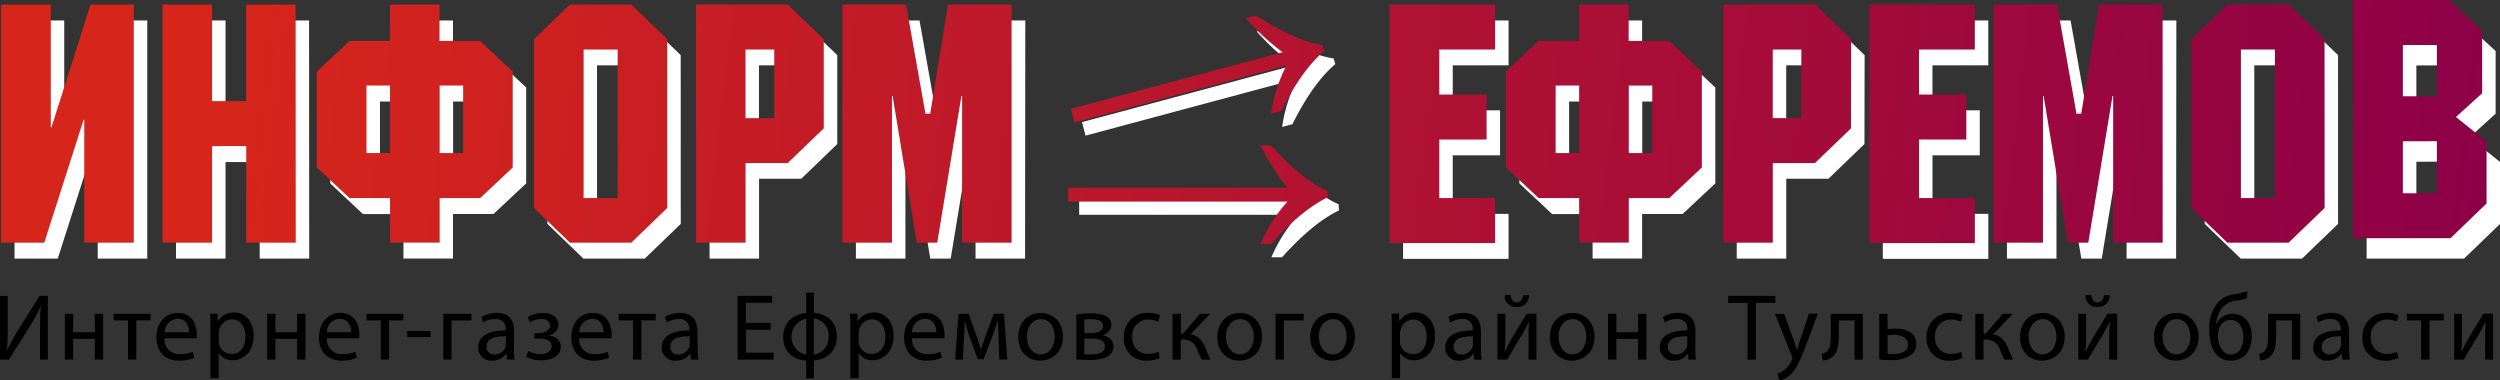
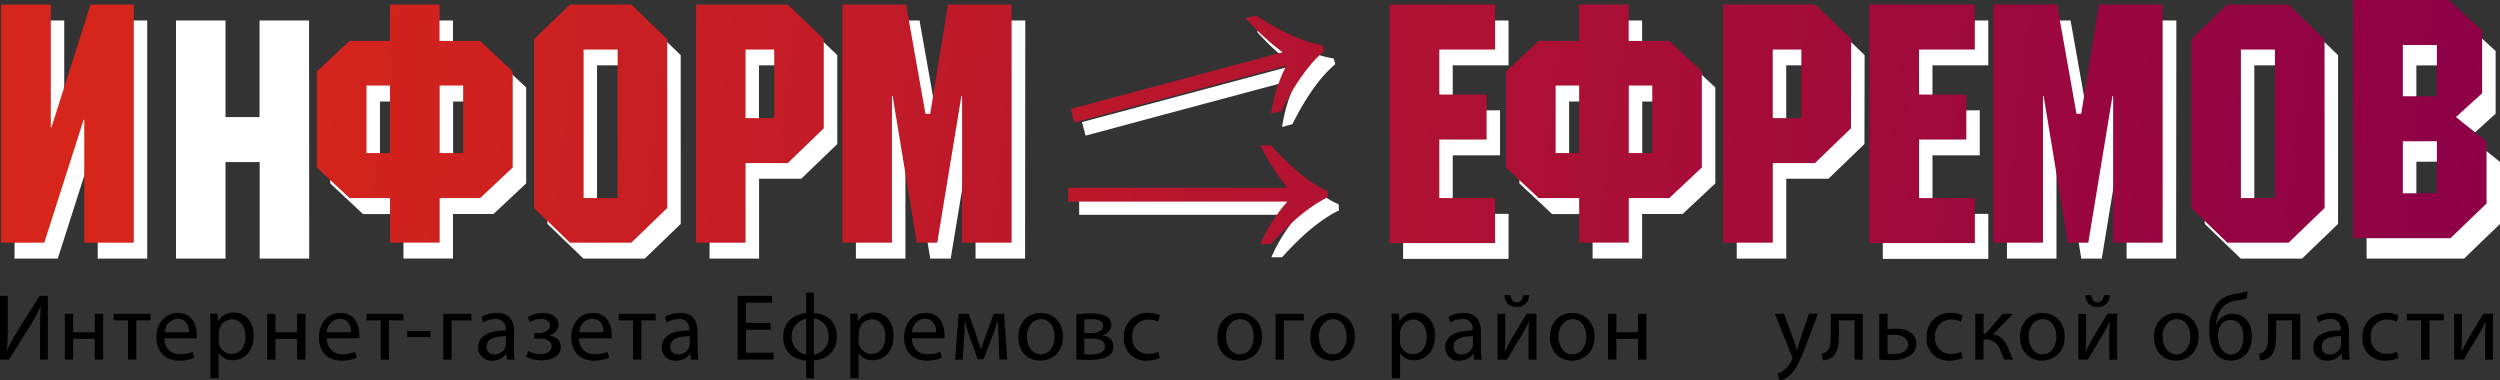
<svg xmlns="http://www.w3.org/2000/svg" xmlns:xlink="http://www.w3.org/1999/xlink" viewBox="0 0 555.38 84.5">
  <rect x="0" y="0" width="555.38" height="84.5" fill="#333333" stroke="none" />
  <defs>
    <style>.cls-1{fill:#fff;}.cls-2{fill:url(#Безымянный_градиент_22);}.cls-3{fill:url(#Безымянный_градиент_22-2);}.cls-4{fill:url(#Безымянный_градиент_22-3);}.cls-5{fill:url(#Безымянный_градиент_22-4);}.cls-6{fill:url(#Безымянный_градиент_22-5);}.cls-7{fill:url(#Безымянный_градиент_22-6);}.cls-8{fill:url(#Безымянный_градиент_22-7);}.cls-9{fill:url(#Безымянный_градиент_22-8);}.cls-10{fill:url(#Безымянный_градиент_22-9);}.cls-11{fill:url(#Безымянный_градиент_22-10);}.cls-12{fill:url(#Безымянный_градиент_22-11);}.cls-13{fill:url(#Безымянный_градиент_22-12);}.cls-14{fill:url(#Безымянный_градиент_22-13);}.cls-15{fill:url(#Безымянный_градиент_22-14);}</style>
    <linearGradient id="Безымянный_градиент_22" x1="546.9" y1="90.63" x2="52.9" y2="31.96" gradientUnits="userSpaceOnUse">
      <stop offset="0" stop-color="#8d0047" />
      <stop offset="1" stop-color="#d6251b" />
    </linearGradient>
    <linearGradient id="Безымянный_градиент_22-2" x1="547.4" y1="86.42" x2="53.4" y2="27.76" xlink:href="#Безымянный_градиент_22" />
    <linearGradient id="Безымянный_градиент_22-3" x1="547.98" y1="81.59" x2="53.98" y2="22.92" xlink:href="#Безымянный_градиент_22" />
    <linearGradient id="Безымянный_градиент_22-4" x1="548.55" y1="76.76" x2="54.55" y2="18.09" xlink:href="#Безымянный_градиент_22" />
    <linearGradient id="Безымянный_градиент_22-5" x1="548.99" y1="73.08" x2="54.99" y2="14.42" xlink:href="#Безымянный_градиент_22" />
    <linearGradient id="Безымянный_градиент_22-6" x1="549.56" y1="68.27" x2="55.56" y2="9.6" xlink:href="#Безымянный_градиент_22" />
    <linearGradient id="Безымянный_градиент_22-7" x1="502.1" y1="55.28" x2="93.42" y2="6.74" xlink:href="#Безымянный_градиент_22" />
    <linearGradient id="Безымянный_градиент_22-8" x1="551.15" y1="54.86" x2="57.15" y2="-3.81" xlink:href="#Безымянный_градиент_22" />
    <linearGradient id="Безымянный_градиент_22-9" x1="551.65" y1="50.65" x2="57.65" y2="-8.01" xlink:href="#Безымянный_градиент_22" />
    <linearGradient id="Безымянный_градиент_22-10" x1="552.16" y1="46.36" x2="58.16" y2="-12.31" xlink:href="#Безымянный_градиент_22" />
    <linearGradient id="Безымянный_градиент_22-11" x1="552.63" y1="42.38" x2="58.63" y2="-16.29" xlink:href="#Безымянный_градиент_22" />
    <linearGradient id="Безымянный_градиент_22-12" x1="553.12" y1="38.32" x2="59.12" y2="-20.34" xlink:href="#Безымянный_градиент_22" />
    <linearGradient id="Безымянный_градиент_22-13" x1="553.67" y1="33.64" x2="59.67" y2="-25.03" xlink:href="#Безымянный_градиент_22" />
    <linearGradient id="Безымянный_градиент_22-14" x1="554.11" y1="28.92" x2="60.11" y2="-29.75" xlink:href="#Безымянный_градиент_22" />
  </defs>
  <title>Ресурс 6</title>
  <g id="Слой_2" data-name="Слой 2">
    <g id="Слой_1-2" data-name="Слой 1">
      <path d="M1.72,65.73v6c0,2.23,0,4.09-.17,6l.06,0A49.86,49.86,0,0,1,4.22,73L8.8,65.73h1.83V79.88H8.9v-6c0-2.29,0-4,.17-5.75l-.06,0a41.07,41.07,0,0,1-2.62,4.75L2,79.88H0V65.73Z" />
      <path d="M16.25,69.72v4.09h4.81V69.72h1.85V79.88H21.06v-4.6H16.25v4.6H14.41V69.72Z" />
      <path d="M33.45,69.72v1.45H30.28v8.71H28.43V71.17H25.26V69.72Z" />
      <path d="M36.54,75.14A3.25,3.25,0,0,0,40,78.67a6.61,6.61,0,0,0,2.81-.52l.34,1.32a8.28,8.28,0,0,1-3.4.65c-3.13,0-5-2.08-5-5.14s1.81-5.46,4.77-5.46c3.34,0,4.2,2.9,4.2,4.77a4.5,4.5,0,0,1-.06.86ZM42,73.82c0-1.15-.48-3-2.56-3a3,3,0,0,0-2.83,3Z" />
      <path d="M46.75,73c0-1.3,0-2.35-.08-3.32H48.3l.1,1.74h0a4,4,0,0,1,3.61-2c2.48,0,4.33,2.08,4.33,5.14,0,3.65-2.25,5.46-4.64,5.46a3.56,3.56,0,0,1-3.13-1.6h0V84H46.75Zm1.83,2.71a2.85,2.85,0,0,0,2.86,2.92c2,0,3.09-1.6,3.09-3.93,0-2-1.07-3.76-3-3.76a2.91,2.91,0,0,0-2.79,2.27,3,3,0,0,0-.13.73Z" />
      <path d="M61.19,69.72v4.09H66V69.72h1.85V79.88H66v-4.6H61.19v4.6H59.35V69.72Z" />
      <path d="M72.62,75.14a3.25,3.25,0,0,0,3.49,3.53,6.61,6.61,0,0,0,2.81-.52l.34,1.32a8.28,8.28,0,0,1-3.4.65c-3.13,0-5-2.08-5-5.14s1.81-5.46,4.77-5.46c3.34,0,4.2,2.9,4.2,4.77a4.5,4.5,0,0,1-.06.86ZM78,73.82c0-1.15-.48-3-2.56-3a3,3,0,0,0-2.83,3Z" />
      <path d="M89.6,69.72v1.45H86.43v8.71H84.59V71.17H81.42V69.72Z" />
      <path d="M95.65,73.54v1.34H90.47V73.54Z" />
      <path d="M104.72,69.72v1.47h-4.41v8.69H98.49V69.72Z" />
      <path d="M114.17,77.45a17.05,17.05,0,0,0,.15,2.44h-1.66l-.15-1.28h-.06a3.79,3.79,0,0,1-3.11,1.51,2.9,2.9,0,0,1-3.11-2.92c0-2.46,2.18-3.8,6.11-3.78v-.21A2.08,2.08,0,0,0,110,70.88a4.9,4.9,0,0,0-2.67.76L107,70.39a6.58,6.58,0,0,1,3.36-.88c3.11,0,3.86,2.12,3.86,4.14Zm-1.78-2.75c-2,0-4.3.31-4.3,2.29a1.62,1.62,0,0,0,1.72,1.76,2.57,2.57,0,0,0,2.5-1.7,2.09,2.09,0,0,0,.08-.59Z" />
      <path d="M118.71,74h.88c1.55,0,2.6-.71,2.6-1.66s-.82-1.49-2-1.49a4.93,4.93,0,0,0-2.46.73l-.46-1.13a6.45,6.45,0,0,1,3.38-.92c1.55,0,3.44.69,3.44,2.67a2.59,2.59,0,0,1-2.29,2.31v0c1.51.15,2.77,1,2.77,2.54,0,2.18-2.25,3-4.39,3a7,7,0,0,1-3.3-.82l.48-1.26a5.69,5.69,0,0,0,2.69.71c1.53,0,2.5-.73,2.5-1.74,0-1.36-1.43-1.74-3-1.74h-.9Z" />
      <path d="M128.67,75.14a3.25,3.25,0,0,0,3.49,3.53,6.61,6.61,0,0,0,2.81-.52l.34,1.32a8.28,8.28,0,0,1-3.4.65c-3.13,0-5-2.08-5-5.14s1.81-5.46,4.77-5.46c3.34,0,4.2,2.9,4.2,4.77a4.5,4.5,0,0,1-.06.86Zm5.42-1.32c0-1.15-.48-3-2.56-3a3,3,0,0,0-2.83,3Z" />
      <path d="M145.65,69.72v1.45h-3.17v8.71h-1.85V71.17h-3.17V69.72Z" />
      <path d="M155,77.45a17.05,17.05,0,0,0,.15,2.44h-1.66l-.15-1.28h-.06a3.79,3.79,0,0,1-3.11,1.51A2.9,2.9,0,0,1,147,77.2c0-2.46,2.18-3.8,6.11-3.78v-.21a2.08,2.08,0,0,0-2.31-2.33,4.9,4.9,0,0,0-2.67.76l-.42-1.24a6.58,6.58,0,0,1,3.36-.88c3.11,0,3.86,2.12,3.86,4.14Zm-1.78-2.75c-2,0-4.3.31-4.3,2.29a1.62,1.62,0,0,0,1.72,1.76,2.57,2.57,0,0,0,2.5-1.7,2.09,2.09,0,0,0,.08-.59Z" />
      <path d="M171.21,73.25h-5.48v5.1h6.13v1.53h-8V65.73h7.66v1.53h-5.82v4.47h5.48Z" />
      <path d="M180.81,65l0,4.51c3,.23,5.1,2.1,5.1,5.25,0,3.34-2.25,5.1-5.1,5.29l0,4h-1.72l0-3.95c-2.94-.19-5.1-2-5.1-5.21,0-3.34,2.25-5.1,5.1-5.33l0-4.54Zm-1.7,5.79a4.08,4.08,0,0,0,0,8Zm1.68,8a3.85,3.85,0,0,0,3.28-4.05,3.74,3.74,0,0,0-3.28-4Z" />
      <path d="M188.91,73c0-1.3,0-2.35-.08-3.32h1.64l.1,1.74h0a4,4,0,0,1,3.61-2c2.48,0,4.33,2.08,4.33,5.14,0,3.65-2.25,5.46-4.64,5.46a3.56,3.56,0,0,1-3.13-1.6h0V84h-1.83Zm1.83,2.71a2.85,2.85,0,0,0,2.86,2.92c2,0,3.09-1.6,3.09-3.93,0-2-1.07-3.76-3-3.76a2.91,2.91,0,0,0-2.79,2.27,3,3,0,0,0-.13.73Z" />
      <path d="M202.61,75.14a3.25,3.25,0,0,0,3.49,3.53,6.61,6.61,0,0,0,2.81-.52l.34,1.32a8.28,8.28,0,0,1-3.4.65c-3.13,0-5-2.08-5-5.14s1.81-5.46,4.77-5.46c3.34,0,4.2,2.9,4.2,4.77a4.5,4.5,0,0,1-.06.86ZM208,73.82c0-1.15-.48-3-2.56-3a3,3,0,0,0-2.83,3Z" />
      <path d="M212.94,69.72h2.27L217,74.84c.27.76.69,2,.92,2.79h0c.23-.78.8-2.37,1.22-3.49l1.62-4.43h2.29l.71,10.16h-1.76L221.84,75c0-1.11-.13-2.39-.17-3.63h-.06c-.27.92-.57,1.72-1.13,3.3l-2,5.12H217.2l-1.81-5c-.34-.94-.78-2.41-1-3.36h-.08c0,1.2-.08,2.54-.15,3.65l-.27,4.81h-1.7Z" />
      <path d="M236.14,74.72c0,3.76-2.62,5.4-5.06,5.4-2.73,0-4.87-2-4.87-5.23,0-3.38,2.25-5.37,5-5.37S236.14,71.63,236.14,74.72Zm-8,.1c0,2.23,1.26,3.91,3.07,3.91s3.09-1.66,3.09-3.95c0-1.72-.86-3.88-3-3.88S228.1,72.91,228.1,74.82Z" />
      <path d="M239.12,69.85a22.11,22.11,0,0,1,3.23-.23c1.72,0,4.54.29,4.54,2.54a2.43,2.43,0,0,1-2.12,2.31v0c1.49.21,2.58,1,2.58,2.5,0,2.67-3.36,3-5.35,3-1.13,0-2.33-.08-2.88-.13Zm1.76,8.84c.52,0,.9.06,1.47.06,1.26,0,3.11-.27,3.11-1.76S244,75.2,242.23,75.2h-1.34Zm0-4.68h1.39c1.36,0,2.77-.4,2.77-1.62,0-1-.88-1.49-2.73-1.49a12.43,12.43,0,0,0-1.43.08Z" />
      <path d="M257.65,79.53a7.14,7.14,0,0,1-2.92.59,4.83,4.83,0,0,1-5.06-5.19,5.18,5.18,0,0,1,5.46-5.42,5.82,5.82,0,0,1,2.56.55l-.42,1.41a4.52,4.52,0,0,0-2.14-.48,3.53,3.53,0,0,0-3.59,3.84,3.48,3.48,0,0,0,3.53,3.8,5.29,5.29,0,0,0,2.27-.48Z" />
-       <path d="M262.35,69.72v4.41h.44l3.8-4.41h2.25l-4.41,4.58c1.64.19,2.62,1.28,3.42,3.11a21,21,0,0,0,1.07,2.48H267A15.89,15.89,0,0,1,266,77.8a3.29,3.29,0,0,0-3.34-2.39h-.36v4.47h-1.83V69.72Z" />
      <path d="M280.37,74.72c0,3.76-2.62,5.4-5.06,5.4-2.73,0-4.87-2-4.87-5.23,0-3.38,2.25-5.37,5-5.37S280.37,71.63,280.37,74.72Zm-8,.1c0,2.23,1.26,3.91,3.07,3.91s3.09-1.66,3.09-3.95c0-1.72-.86-3.88-3-3.88S272.33,72.91,272.33,74.82Z" />
      <path d="M289.61,69.72v1.47H285.2v8.69h-1.83V69.72Z" />
      <path d="M301,74.72c0,3.76-2.62,5.4-5.06,5.4-2.73,0-4.87-2-4.87-5.23,0-3.38,2.25-5.37,5-5.37S301,71.63,301,74.72Zm-8,.1c0,2.23,1.26,3.91,3.07,3.91s3.09-1.66,3.09-3.95c0-1.72-.86-3.88-3-3.88S292.95,72.91,292.95,74.82Z" />
      <path d="M309.2,73c0-1.3,0-2.35-.08-3.32h1.64l.1,1.74h0a4,4,0,0,1,3.61-2c2.48,0,4.33,2.08,4.33,5.14,0,3.65-2.25,5.46-4.64,5.46a3.56,3.56,0,0,1-3.13-1.6h0V84H309.2ZM311,75.75a2.85,2.85,0,0,0,2.86,2.92c2,0,3.09-1.6,3.09-3.93,0-2-1.07-3.76-3-3.76a2.91,2.91,0,0,0-2.79,2.27A3,3,0,0,0,311,74Z" />
      <path d="M329,77.45a17.05,17.05,0,0,0,.15,2.44h-1.66l-.15-1.28h-.06a3.79,3.79,0,0,1-3.11,1.51,2.9,2.9,0,0,1-3.11-2.92c0-2.46,2.18-3.8,6.11-3.78v-.21a2.08,2.08,0,0,0-2.31-2.33,4.9,4.9,0,0,0-2.67.76l-.42-1.24a6.58,6.58,0,0,1,3.36-.88c3.11,0,3.86,2.12,3.86,4.14Zm-1.78-2.75c-2,0-4.3.31-4.3,2.29a1.62,1.62,0,0,0,1.72,1.76,2.57,2.57,0,0,0,2.5-1.7,2.09,2.09,0,0,0,.08-.59Z" />
      <path d="M334.4,69.72V74c0,1.6,0,2.62-.13,4.07l.06,0c.63-1.24,1-2,1.66-3.13l3.17-5.25h2.16V79.88h-1.76v-4.3c0-1.66,0-2.52.13-4.18h0c-.67,1.32-1.09,2.14-1.7,3.17-1,1.57-2.1,3.53-3.17,5.31h-2.14V69.72Zm1.2-4.14c.06.9.5,1.6,1.34,1.6s1.32-.69,1.43-1.6h1.32a2.56,2.56,0,0,1-2.79,2.6,2.46,2.46,0,0,1-2.65-2.6Z" />
      <path d="M354.24,74.72c0,3.76-2.62,5.4-5.06,5.4-2.73,0-4.87-2-4.87-5.23,0-3.38,2.25-5.37,5-5.37S354.24,71.63,354.24,74.72Zm-8,.1c0,2.23,1.26,3.91,3.07,3.91s3.09-1.66,3.09-3.95c0-1.72-.86-3.88-3-3.88S346.2,72.91,346.2,74.82Z" />
      <path d="M359.08,69.72v4.09h4.81V69.72h1.85V79.88h-1.85v-4.6h-4.81v4.6h-1.85V69.72Z" />
-       <path d="M376.61,77.45a17.05,17.05,0,0,0,.15,2.44H375.1L375,78.6h-.06a3.79,3.79,0,0,1-3.11,1.51,2.9,2.9,0,0,1-3.11-2.92c0-2.46,2.18-3.8,6.11-3.78v-.21a2.08,2.08,0,0,0-2.31-2.33,4.9,4.9,0,0,0-2.67.76l-.42-1.24a6.58,6.58,0,0,1,3.36-.88c3.11,0,3.86,2.12,3.86,4.14Zm-1.78-2.75c-2,0-4.3.31-4.3,2.29a1.62,1.62,0,0,0,1.72,1.76,2.57,2.57,0,0,0,2.5-1.7,2.09,2.09,0,0,0,.08-.59Z" />
-       <path d="M388.22,67.29h-4.3V65.73H394.4v1.55h-4.33v12.6h-1.85Z" />
      <path d="M396.33,69.72l2.2,6c.25.67.5,1.47.67,2.08h0c.19-.61.4-1.39.65-2.12l2-6h2L401.09,77c-1.32,3.49-2.23,5.25-3.49,6.36a5.24,5.24,0,0,1-2.27,1.18L394.88,83a4.89,4.89,0,0,0,1.62-.9A5.84,5.84,0,0,0,398.05,80a1.33,1.33,0,0,0,.15-.44,1.28,1.28,0,0,0-.15-.48l-3.74-9.36Z" />
      <path d="M413.82,69.72V79.88H412V71.17h-3.49v2.6c0,2.86-.27,4.77-1.6,5.63a3,3,0,0,1-2,.63l-.19-1.45a2.29,2.29,0,0,0,1-.42c.94-.69,1-2.12,1-4.39V69.72Z" />
      <path d="M419.32,69.72v3.42A13.59,13.59,0,0,1,421,73c2.29,0,4.7.73,4.7,3.44a2.88,2.88,0,0,1-1.07,2.33A7.12,7.12,0,0,1,420.21,80a25.79,25.79,0,0,1-2.73-.15V69.72Zm0,8.86a8.25,8.25,0,0,0,1.39.08c1.36,0,3.17-.46,3.17-2.14s-1.85-2.16-3.23-2.16a6.73,6.73,0,0,0-1.32.13Z" />
      <path d="M436,79.53a7.14,7.14,0,0,1-2.92.59A4.83,4.83,0,0,1,428,74.93a5.18,5.18,0,0,1,5.46-5.42,5.82,5.82,0,0,1,2.56.55l-.42,1.41a4.52,4.52,0,0,0-2.14-.48,3.53,3.53,0,0,0-3.59,3.84,3.48,3.48,0,0,0,3.53,3.8,5.29,5.29,0,0,0,2.27-.48Z" />
      <path d="M440.66,69.72v4.41h.44l3.8-4.41h2.25l-4.41,4.58c1.64.19,2.62,1.28,3.42,3.11a21,21,0,0,0,1.07,2.48H445.3a15.89,15.89,0,0,1-.94-2.08A3.29,3.29,0,0,0,441,75.41h-.36v4.47h-1.83V69.72Z" />
      <path d="M458.68,74.72c0,3.76-2.62,5.4-5.06,5.4-2.73,0-4.87-2-4.87-5.23,0-3.38,2.25-5.37,5-5.37S458.68,71.63,458.68,74.72Zm-8,.1c0,2.23,1.26,3.91,3.07,3.91s3.09-1.66,3.09-3.95c0-1.72-.86-3.88-3-3.88S450.63,72.91,450.63,74.82Z" />
      <path d="M463.42,69.72V74c0,1.6,0,2.62-.13,4.07l.06,0c.63-1.24,1-2,1.66-3.13l3.17-5.25h2.16V79.88h-1.76v-4.3c0-1.66,0-2.52.13-4.18h0c-.67,1.32-1.09,2.14-1.7,3.17-1,1.57-2.1,3.53-3.17,5.31h-2.14V69.72Zm1.2-4.14c.06.9.5,1.6,1.34,1.6s1.32-.69,1.43-1.6h1.32a2.56,2.56,0,0,1-2.79,2.6,2.46,2.46,0,0,1-2.65-2.6Z" />
      <path d="M488.43,74.72c0,3.76-2.62,5.4-5.06,5.4-2.73,0-4.87-2-4.87-5.23,0-3.38,2.25-5.37,5-5.37S488.43,71.63,488.43,74.72Zm-8,.1c0,2.23,1.26,3.91,3.07,3.91s3.09-1.66,3.09-3.95c0-1.72-.86-3.88-3-3.88S480.39,72.91,480.39,74.82Z" />
      <path d="M499.16,66.28a13.31,13.31,0,0,1-2.12.46,5,5,0,0,0-3.63,1.91A7.34,7.34,0,0,0,492.3,72h.06a3.86,3.86,0,0,1,3.55-2.29c2.5,0,4.33,1.78,4.33,5s-1.72,5.4-4.7,5.4c-3.57,0-4.75-3.44-4.75-6.82a9,9,0,0,1,1.57-5.63c1-1.43,2.37-2.06,4.37-2.39a19.55,19.55,0,0,0,2.52-.55Zm-3.63,4.81a2.52,2.52,0,0,0-2.31,1.39,4.45,4.45,0,0,0-.5,2.16c0,1.68.84,4.12,2.86,4.12s2.79-2,2.79-3.88C498.37,73.23,497.71,71.09,495.53,71.09Z" />
      <path d="M511,69.72V79.88h-1.85V71.17h-3.49v2.6c0,2.86-.27,4.77-1.6,5.63a3,3,0,0,1-2,.63l-.19-1.45a2.29,2.29,0,0,0,1-.42c.94-.69,1-2.12,1-4.39V69.72Z" />
      <path d="M521.86,77.45a17.12,17.12,0,0,0,.15,2.44h-1.66l-.15-1.28h-.06A3.79,3.79,0,0,1,517,80.11a2.89,2.89,0,0,1-3.11-2.92c0-2.46,2.18-3.8,6.11-3.78v-.21a2.08,2.08,0,0,0-2.31-2.33,4.9,4.9,0,0,0-2.67.76l-.42-1.24a6.58,6.58,0,0,1,3.36-.88c3.11,0,3.86,2.12,3.86,4.14Zm-1.78-2.75c-2,0-4.3.31-4.3,2.29a1.62,1.62,0,0,0,1.72,1.76A2.57,2.57,0,0,0,520,77a2.07,2.07,0,0,0,.08-.59Z" />
      <path d="M532.8,79.53a7.14,7.14,0,0,1-2.92.59,4.83,4.83,0,0,1-5.06-5.19,5.18,5.18,0,0,1,5.46-5.42,5.82,5.82,0,0,1,2.56.55l-.42,1.41a4.52,4.52,0,0,0-2.14-.48,3.53,3.53,0,0,0-3.59,3.84,3.48,3.48,0,0,0,3.53,3.8,5.29,5.29,0,0,0,2.27-.48Z" />
      <path d="M542.88,69.72v1.45h-3.17v8.71h-1.85V71.17H534.7V69.72Z" />
      <path d="M546.92,69.72V74c0,1.6,0,2.62-.13,4.07l.06,0c.63-1.24,1-2,1.66-3.13l3.17-5.25h2.16V79.88h-1.76v-4.3c0-1.66,0-2.52.13-4.18h0c-.67,1.32-1.09,2.14-1.7,3.17-1,1.57-2.1,3.53-3.17,5.31h-2.14V69.72Z" />
      <path class="cls-1" d="M14.27,4.54V31.82h.15L23.11,4.54h9.6V57.45h-11V30.16h-.15L12.83,57.45H3.23V4.54Z" />
      <path class="cls-1" d="M68.69,57.45h-11V36H50.1V57.45h-11V4.54h11V26h7.56V4.54h11Z" />
      <path class="cls-1" d="M89.63,47.55h-9l-7.26-6.8V19.43l7.26-6.8h9V4.54h11v8.09h9l7.26,6.8V40.74l-7.26,6.8h-9v9.9h-11Zm-5.22-10h5.22v-15H84.41Zm16.25-15v15h5.22v-15Z" />
      <path class="cls-1" d="M151.23,49.74l-8,7.71H129.61l-8-7.71V12.25l8-7.71h13.61l8,7.71Zm-18.6-35.22v33h7.56v-33Z" />
      <path class="cls-1" d="M186,32l-8,7.71h-9.37V57.45h-11V4.54H178l8,7.71ZM168.61,14.51V29.78H175V14.51Z" />
      <path class="cls-1" d="M227.72,57.45h-11V24.87h-.15l-5.37,32.58h-4.54l-5.37-32.58h-.15V57.45h-11V4.54h14.13l4.31,24.26h1.06l4-24.26h14.13Z" />
      <path class="cls-1" d="M335.13,14.51h-12.4v10h10.51v10H322.73v13h12.4v10H311.7V4.54h23.43Z" />
      <path class="cls-1" d="M353.8,47.55h-9l-7.26-6.8V19.43l7.26-6.8h9V4.54h11v8.09h9l7.26,6.8V40.74l-7.26,6.8h-9v9.9h-11Zm-5.22-10h5.22v-15h-5.22Zm16.25-15v15H370v-15Z" />
      <path class="cls-1" d="M414.19,32l-8,7.71h-9.37V57.45h-11V4.54h20.41l8,7.71ZM396.81,14.51V29.78h6.35V14.51Z" />
      <path class="cls-1" d="M441.7,14.51h-12.4v10h10.51v10H429.31v13h12.4v10H418.27V4.54H441.7Z" />
      <path class="cls-1" d="M483.43,57.45h-11V24.87h-.15l-5.37,32.58h-4.54L457,24.87h-.15V57.45h-11V4.54h14.13l4.31,24.26h1.06l4-24.26h14.13Z" />
      <path class="cls-1" d="M519.4,49.74l-8,7.71H497.79l-8-7.71V12.25l8-7.71h13.61l8,7.71Zm-18.6-35.22v33h7.56v-33Z" />
      <path class="cls-1" d="M547,4.54l7.41,6.8V25.25l-5.82,5.29,6.8,5.44V49.74l-8,7.71H525.75V4.54Zm-10.2,10V25.93h7.56V14.51Zm0,21.39V47.47h7.56V35.91Z" />
      <path class="cls-2" d="M11.28,1V28.29h.15L20.12,1h9.6V53.91h-11V26.62h-.15L9.84,53.91H.24V1Z" />
-       <path class="cls-3" d="M65.7,53.91h-11V32.45H47.11V53.91h-11V1h11V22.47h7.56V1h11Z" />
      <path class="cls-4" d="M86.64,44h-9l-7.26-6.8V15.89l7.26-6.8h9V1h11V9.09h9l7.26,6.8V37.21L106.67,44h-9v9.9h-11ZM81.42,34h5.22v-15H81.42Zm16.25-15V34h5.22v-15Z" />
      <path class="cls-5" d="M148.24,46.2l-8,7.71H126.62l-8-7.71V8.71l8-7.71h13.61l8,7.71ZM129.65,11v33h7.56V11Z" />
      <path class="cls-6" d="M183,28.51l-8,7.71h-9.37V53.91h-11V1H175l8,7.71ZM165.62,11V26.25H172V11Z" />
      <path class="cls-7" d="M224.73,53.91h-11V21.33h-.15l-5.37,32.58h-4.54l-5.37-32.58h-.15V53.91h-11V1h14.13l4.31,24.26h1.06L210.6,1h14.13Z" />
      <path class="cls-1" d="M297.46,46.74q-5.87,2.84-12.65,10.41h-2.37a35,35,0,0,1,6-9.43h-48.7V44.63h48.7a51.51,51.51,0,0,1-6-9.43h2.31q7.21,7.88,12.62,10.17Zm-.82-32.49q-5,4.24-9.53,13.34l-2.28.61a34.21,34.21,0,0,1,3.39-10.69L241.16,30.13l-.79-3,47.05-12.61A51.27,51.27,0,0,1,279.2,7l2.25-.58q9,5.74,14.82,6.56Z" />
      <path class="cls-8" d="M295,43.81q-5.87,2.84-12.65,10.41H280a35,35,0,0,1,6-9.43h-48.7V41.71H286a51.51,51.51,0,0,1-6-9.43h2.31q7.21,7.88,12.62,10.17Zm-.82-32.49q-5,4.24-9.53,13.34l-2.28.61a34.21,34.21,0,0,1,3.39-10.69L238.68,27.2l-.79-3L284.94,11.6A51.27,51.27,0,0,1,276.73,4L279,3.45Q288,9.19,293.8,10Z" />
      <path class="cls-9" d="M332.14,11h-12.4V21h10.51v10H319.74v13h12.4v10H308.71V1h23.43Z" />
      <path class="cls-10" d="M350.81,44h-9l-7.26-6.8V15.89l7.26-6.8h9V1h11V9.09h9l7.26,6.8V37.21L370.84,44h-9v9.9h-11Zm-5.22-10h5.22v-15h-5.22Zm16.25-15V34h5.22v-15Z" />
      <path class="cls-11" d="M411.2,28.51l-8,7.71h-9.37V53.91h-11V1h20.41l8,7.71ZM393.82,11V26.25h6.35V11Z" />
      <path class="cls-12" d="M438.71,11h-12.4V21h10.51v10H426.32v13h12.4v10H415.28V1h23.43Z" />
      <path class="cls-13" d="M480.44,53.91h-11V21.33h-.15l-5.37,32.58h-4.54L454,21.33h-.15V53.91h-11V1h14.13l4.31,24.26h1.06L466.3,1h14.13Z" />
      <path class="cls-14" d="M516.42,46.2l-8,7.71H494.8l-8-7.71V8.71l8-7.71H508.4l8,7.71ZM497.82,11v33h7.56V11Z" />
      <path class="cls-15" d="M544,0l7.41,6.8V20.71L545.59,26l6.8,5.44V45.2l-8,7.71H522.76V0ZM533.8,10V21.39h7.56V10Zm0,21.39V42.93h7.56V31.37Z" />
    </g>
  </g>
</svg>